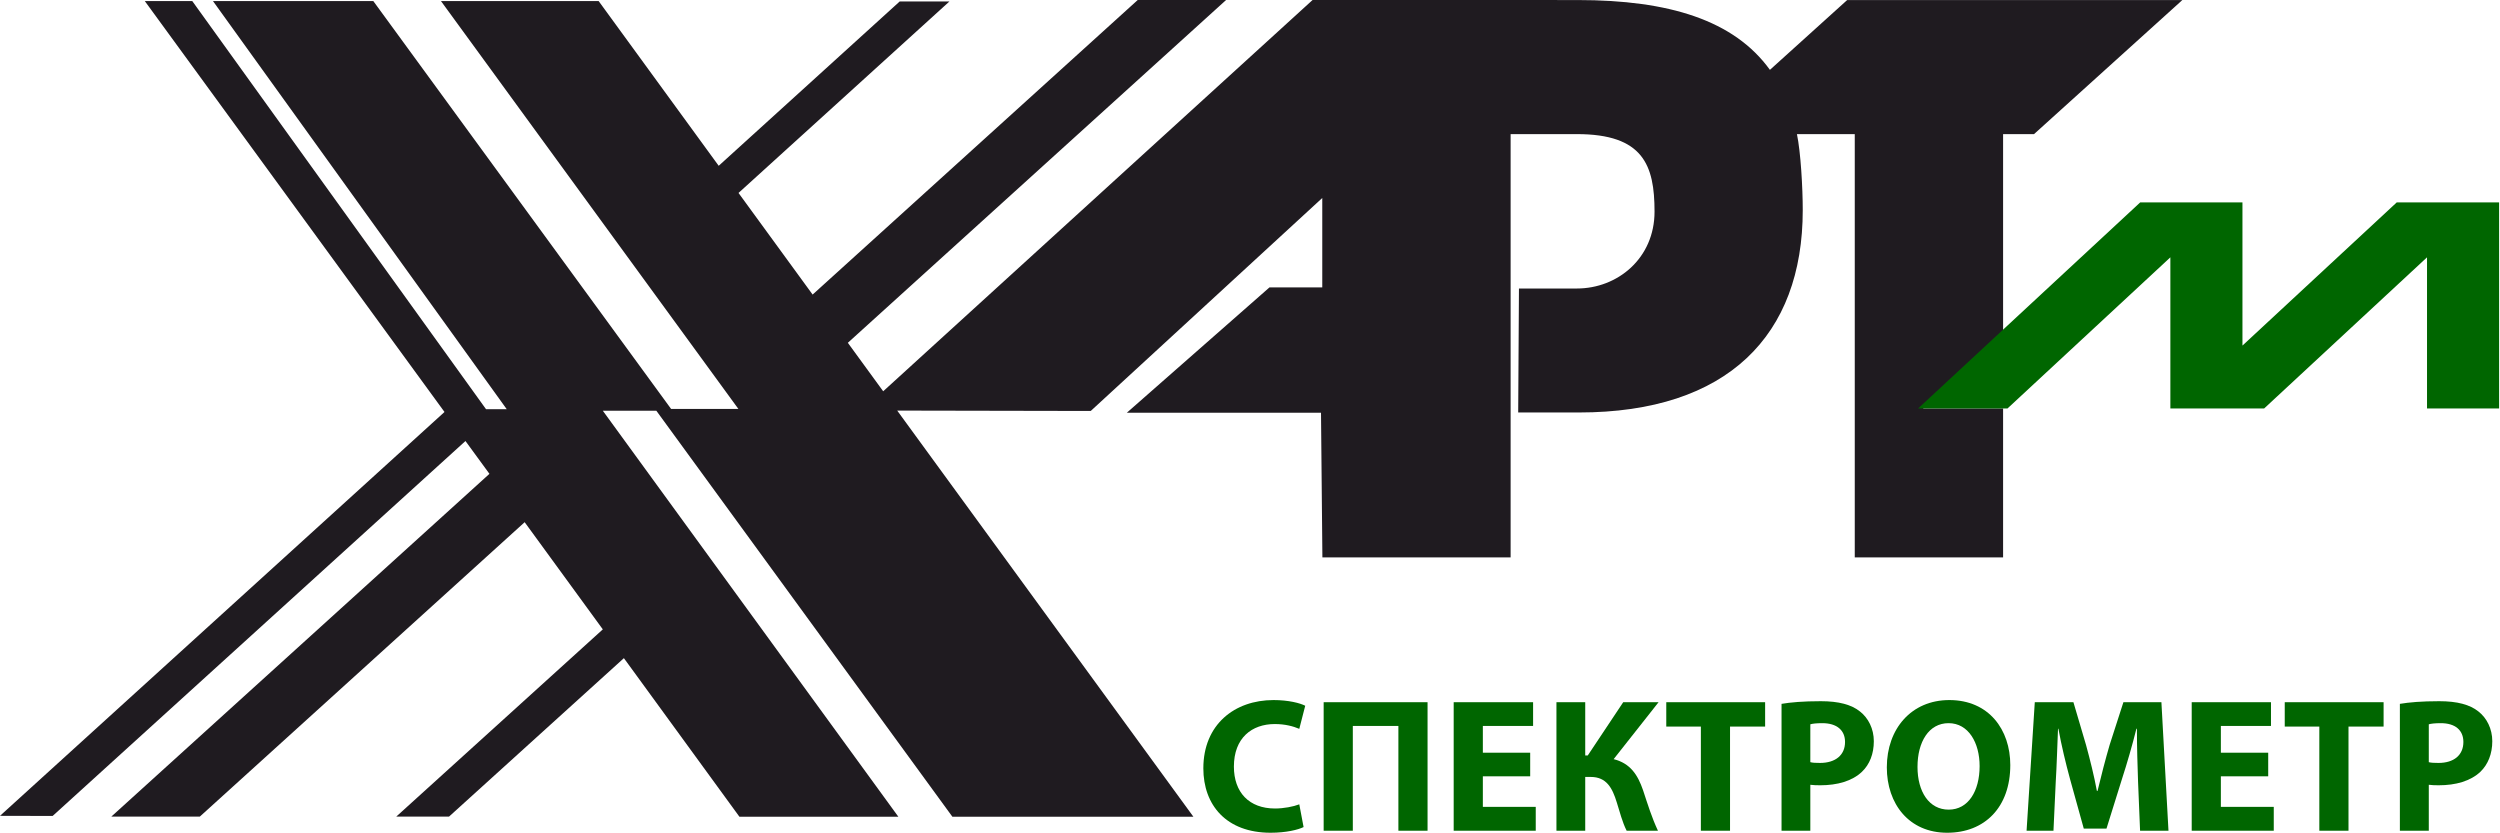
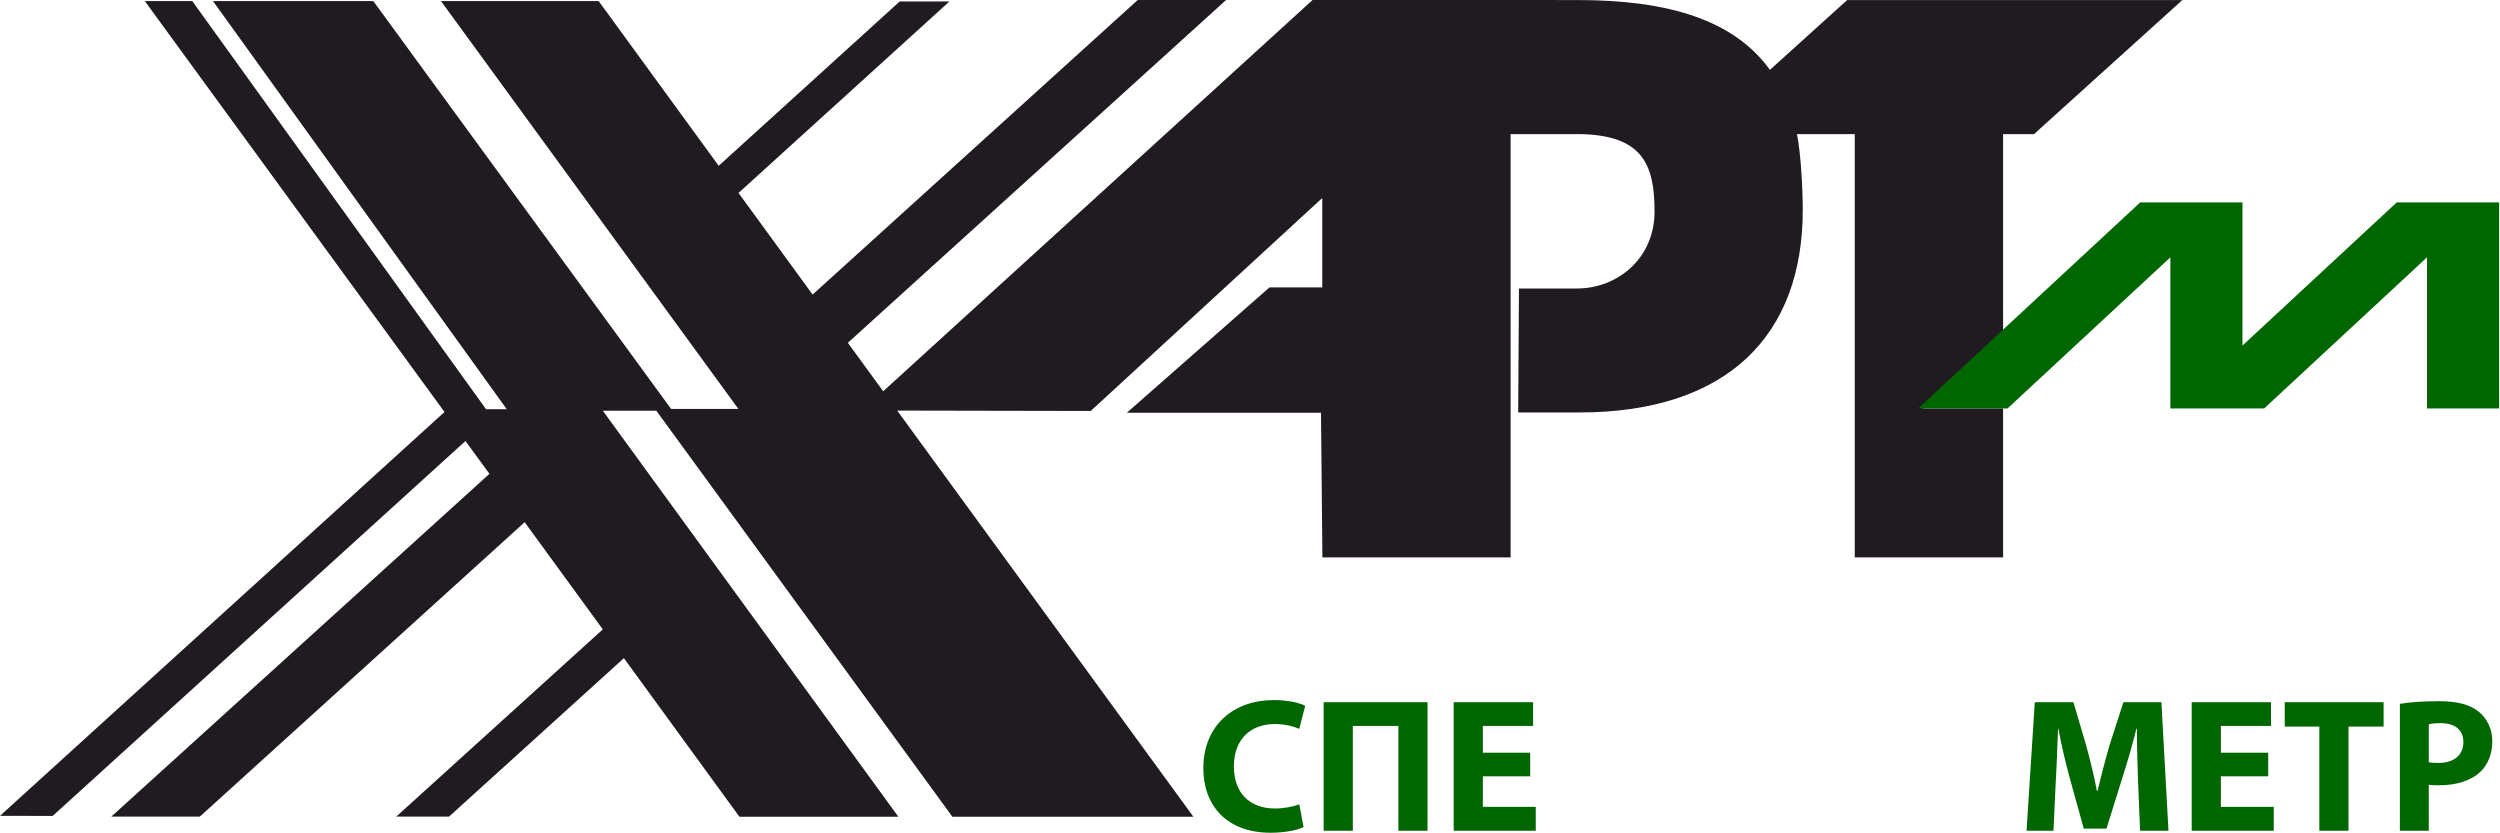
<svg xmlns="http://www.w3.org/2000/svg" xmlns:ns1="http://sodipodi.sourceforge.net/DTD/sodipodi-0.dtd" xmlns:ns2="http://www.inkscape.org/namespaces/inkscape" xml:space="preserve" width="140.8" height="46.921" version="1.1" style="clip-rule:evenodd;fill-rule:evenodd;image-rendering:optimizeQuality;shape-rendering:geometricPrecision;text-rendering:geometricPrecision" viewBox="0 0 14079.979 4690.008" id="svg7" ns1:docname="logo2.svg" ns2:version="1.3.2 (091e20e, 2023-11-25, custom)">
  <ns1:namedview id="namedview7" pagecolor="#ffffff" bordercolor="#000000" borderopacity="0.25" ns2:showpageshadow="2" ns2:pageopacity="0.0" ns2:pagecheckerboard="0" ns2:deskcolor="#d1d1d1" ns2:zoom="6.9296464" ns2:cx="95.964493" ns2:cy="53.033009" ns2:window-width="1920" ns2:window-height="1057" ns2:window-x="1912" ns2:window-y="-8" ns2:window-maximized="1" ns2:current-layer="Слой_x0020_1" />
  <defs id="defs1">
    <style type="text/css" id="style1">
   
    .fil1 {fill:#96C22B;fill-rule:nonzero}
    .fil0 {fill:#1F1B20;fill-rule:nonzero}
   
  </style>
  </defs>
  <g id="Слой_x0020_1" ns2:label="Слой 1" ns2:groupmode="layer" transform="translate(-91,-17.5)">
    <g id="_1548519064816" transform="matrix(0.711,0,0,0.711,26.276,4.62)">
      <path class="fil0" d="m 14723,17 -612,553 C 13827,177 13313,17 12588,17 L 10489,16 7087,3116 6807,2732 9804,16 H 9104 L 6528,2350 5941,1545 7612,28 H 7218 L 5784,1330 4833,25 H 3584 L 5940,3256 H 5407 L 3048,25 H 1778 L 4105,3258 H 3941 L 1614,25 H 1238 L 3612,3280 91,6479 l 417,1 3270,-2970 190,260 -2995,2715 h 701 l 2573,-2332 619,849 -1636,1483 h 418 L 5033,5230 5948,6486 H 7207 L 4866,3270 h 424 l 2345,3216 h 1909 l -2346,-3217 1533,3 1834,-1687 v 708 h -418 l -1130,993 h 1538 l 11,1146 h 1491 V 1079 h 525 c 525,0 615,245 615,614 0,370 -293,609 -615,609 h -459 l -6,982 c 0,0 490,0 481,0 1179,0 1773,-613 1773,-1603 0,-177 -16,-459 -46,-602 h 458 v 3353 h 1175 V 3252 h -634 l 634,-589 V 1079 h 245 L 17378,17 Z" id="path1" />
      <polygon class="fil1" points="17044,1620 15285,3252 15993,3252 17283,2055 17283,3252 18026,3252 19316,2055 19316,3252 19887,3252 19887,1620 19076,1620 17854,2754 17854,1620 " id="polygon1" style="fill:#006600;fill-opacity:1" />
    </g>
    <g id="_1548519065440" transform="matrix(0.711,0,0,0.711,26.276,4.62)">
      <path class="fil1" d="m 10417,6568 c -42,21 -137,45 -261,45 -352,0 -533,-220 -533,-510 0,-348 248,-541 556,-541 119,0 210,24 251,45 l -47,183 c -47,-20 -112,-38 -194,-38 -182,0 -324,110 -324,337 0,204 120,332 326,332 69,0 146,-15 192,-33 z" id="path2" style="fill:#006600;fill-opacity:1" />
      <polygon class="fil1" points="11168,5767 10807,5767 10807,6597 10576,6597 10576,5579 11399,5579 11399,6597 11168,6597 " id="polygon2" style="fill:#006600;fill-opacity:1" />
      <polygon class="fil1" points="12256,6408 12256,6597 11606,6597 11606,5579 12235,5579 12235,5767 11837,5767 11837,5979 12212,5979 12212,6166 11837,6166 11837,6408 " id="polygon3" style="fill:#006600;fill-opacity:1" />
-       <path class="fil1" d="m 12648,5579 v 422 h 20 l 281,-422 h 280 l -356,451 c 132,33 191,124 233,246 36,109 70,219 118,321 h -248 c -35,-70 -54,-148 -78,-224 -35,-115 -82,-202 -206,-202 h -44 v 426 h -228 V 5579 Z" id="path3" style="fill:#006600;fill-opacity:1" />
-       <polygon class="fil1" points="14073,5579 14073,5772 13795,5772 13795,6597 13564,6597 13564,5772 13290,5772 13290,5579 " id="polygon4" style="fill:#006600;fill-opacity:1" />
-       <path class="fil1" d="m 14203,5592 c 71,-12 170,-21 311,-21 142,0 243,27 311,82 65,51 109,136 109,235 0,100 -33,184 -94,242 -78,74 -195,107 -331,107 -30,0 -57,-1 -78,-4 v 364 h -228 z m 228,462 v 0 c 19,5 44,6 77,6 122,0 198,-62 198,-166 0,-93 -65,-149 -180,-149 -47,0 -79,4 -95,9 z" id="path4" style="fill:#006600;fill-opacity:1" />
-       <path class="fil1" d="m 16015,6077 c 0,334 -202,536 -500,536 -302,0 -478,-228 -478,-518 0,-305 194,-533 495,-533 313,0 483,234 483,515 z m -735,14 v 0 c 0,199 93,339 247,339 156,0 245,-148 245,-345 0,-183 -87,-340 -246,-340 -156,0 -246,148 -246,346 z" id="path5" style="fill:#006600;fill-opacity:1" />
      <path class="fil1" d="m 17027,6207 c -4,-122 -9,-270 -9,-418 h -4 c -32,129 -74,274 -113,394 l -124,397 h -180 l -109,-393 c -33,-121 -68,-266 -92,-398 h -3 c -6,137 -10,294 -18,421 l -18,387 h -213 l 65,-1018 h 306 l 100,339 c 32,117 64,245 86,364 h 5 c 28,-117 63,-252 96,-365 l 109,-338 h 301 l 56,1018 h -225 z" id="path6" style="fill:#006600;fill-opacity:1" />
      <polygon class="fil1" points="18102,6408 18102,6597 17452,6597 17452,5579 18080,5579 18080,5767 17683,5767 17683,5979 18058,5979 18058,6166 17683,6166 17683,6408 " id="polygon6" style="fill:#006600;fill-opacity:1" />
      <polygon class="fil1" points="18972,5579 18972,5772 18694,5772 18694,6597 18463,6597 18463,5772 18189,5772 18189,5579 " id="polygon7" style="fill:#006600;fill-opacity:1" />
      <path class="fil1" d="m 19101,5592 c 71,-12 171,-21 312,-21 142,0 243,27 311,82 65,51 109,136 109,235 0,100 -34,184 -94,242 -79,74 -195,107 -331,107 -30,0 -57,-1 -78,-4 v 364 h -229 z m 229,462 v 0 c 19,5 43,6 77,6 122,0 197,-62 197,-166 0,-93 -64,-149 -179,-149 -47,0 -79,4 -95,9 z" id="path7" style="fill:#006600;fill-opacity:1" />
    </g>
  </g>
</svg>